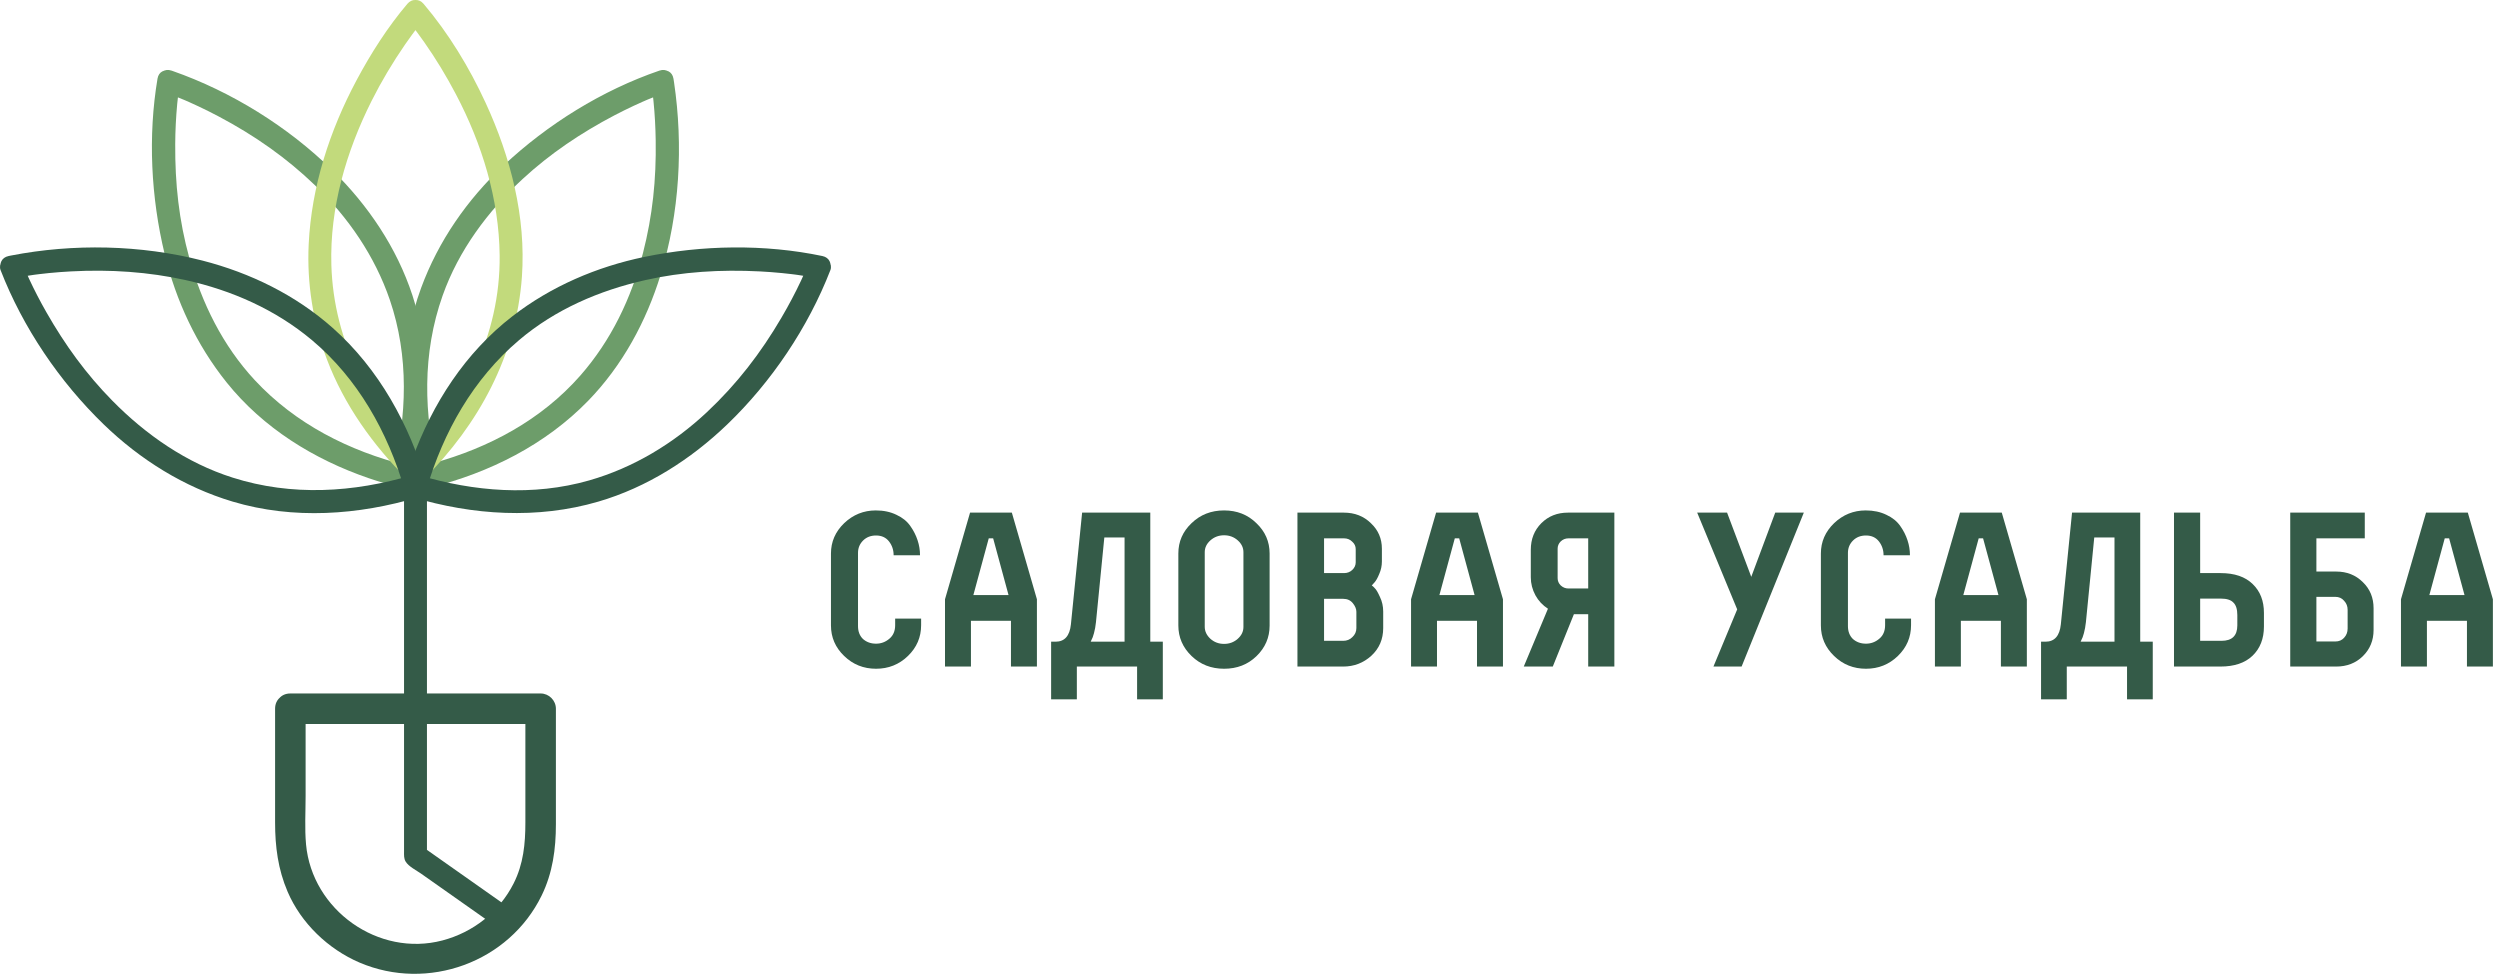
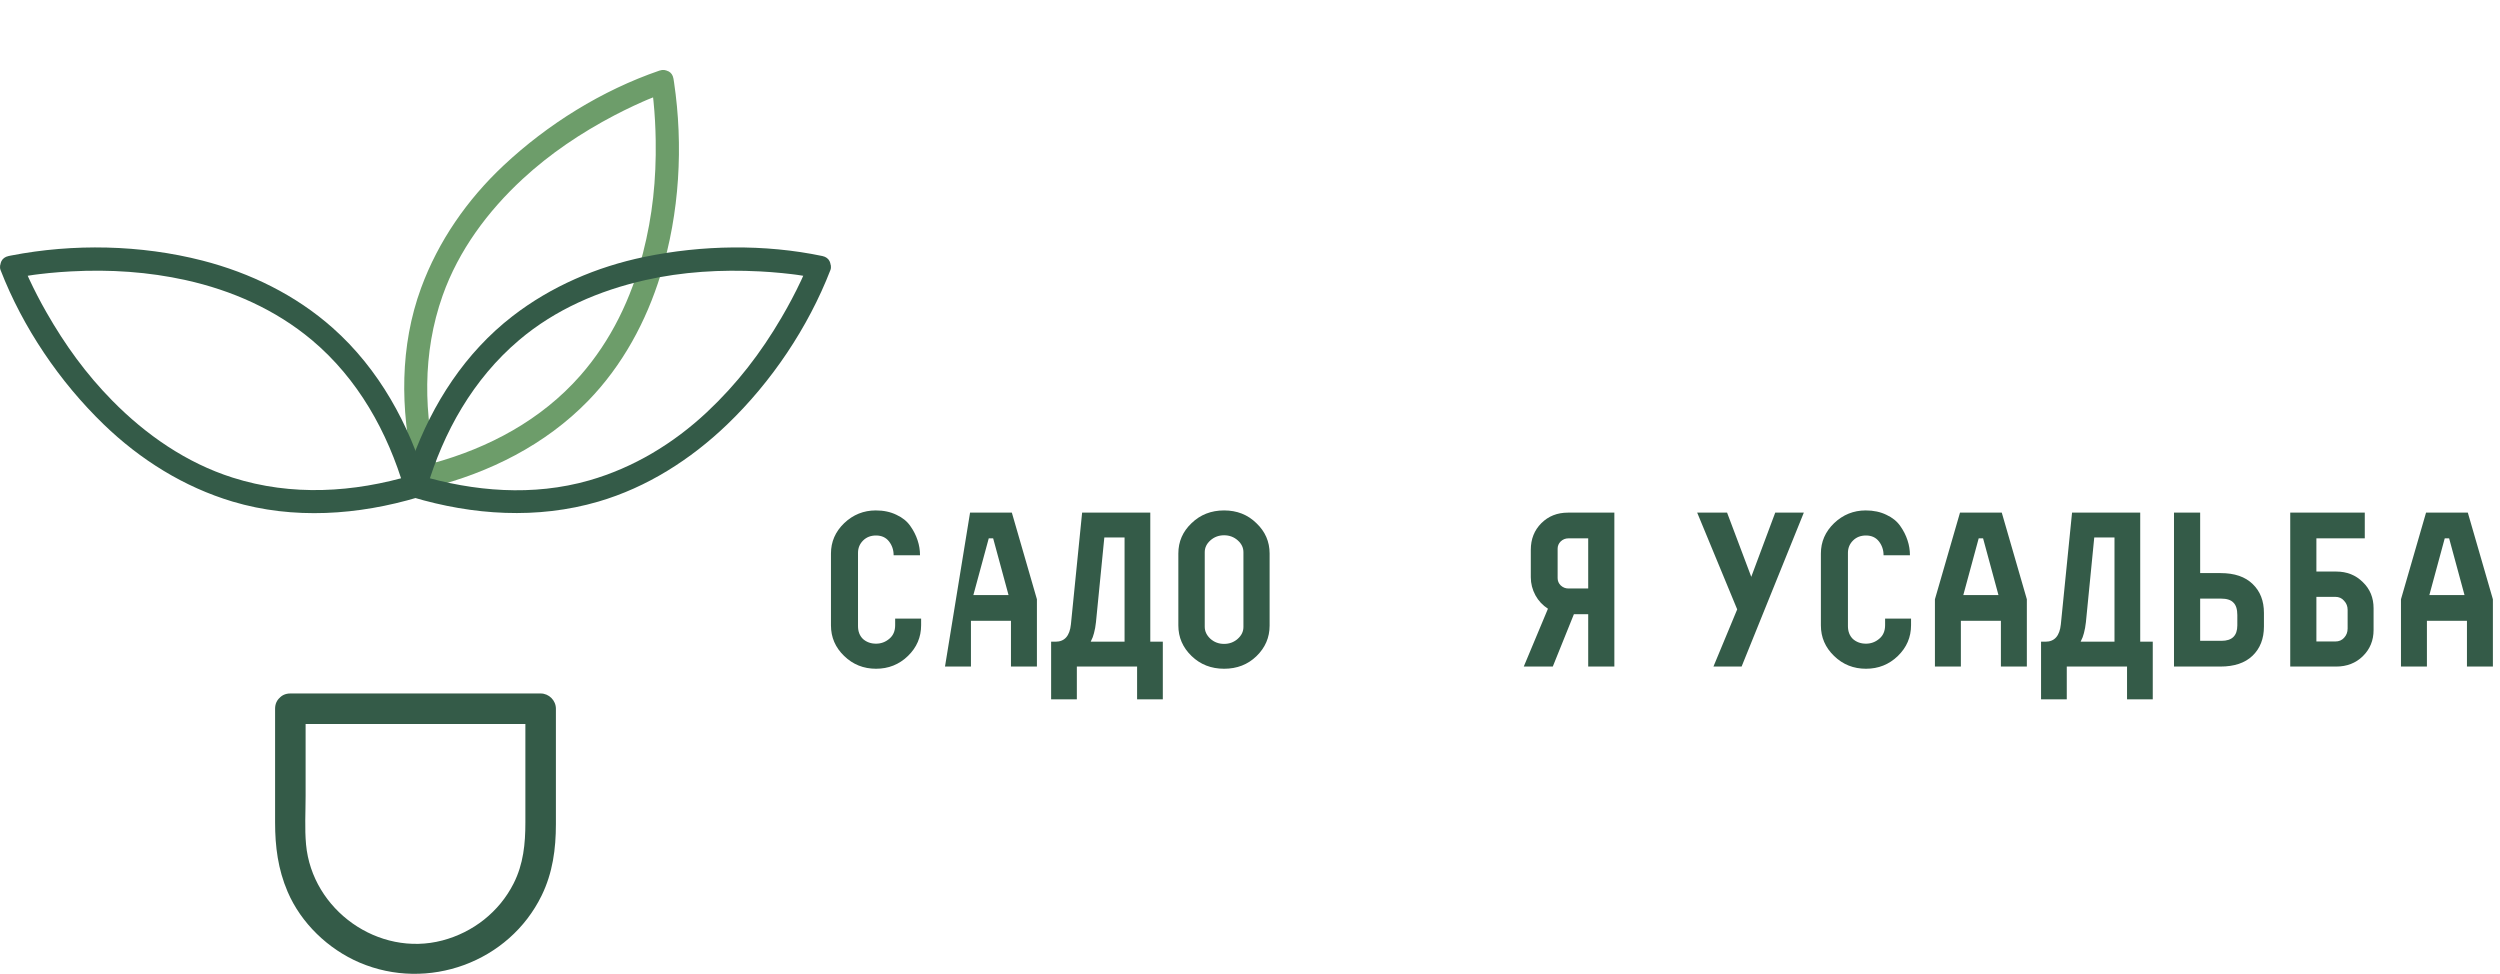
<svg xmlns="http://www.w3.org/2000/svg" width="172" height="67" viewBox="0 0 172 67" fill="none">
-   <path d="M27.798 32.781C27.798 37.602 27.798 42.422 27.798 47.242C27.798 50.251 27.798 53.26 27.798 56.268C27.798 57.042 27.798 57.816 27.798 58.59C27.798 58.825 27.78 59.058 27.906 59.273C28.106 59.614 28.657 59.886 28.968 60.105C30.574 61.237 32.18 62.368 33.786 63.499C34.618 64.086 35.404 62.719 34.581 62.14C32.715 60.825 30.849 59.511 28.983 58.196C29.113 58.422 29.243 58.649 29.374 58.876C29.374 54.055 29.374 49.234 29.374 44.414C29.374 40.537 29.374 36.659 29.374 32.781C29.373 31.766 27.798 31.766 27.798 32.781Z" fill="#345B48" />
  <path d="M45.365 4.859C41.422 6.212 37.677 8.543 34.647 11.384C32.146 13.729 30.157 16.588 28.972 19.811C27.506 23.799 27.532 28.156 28.469 32.261C28.525 32.505 28.585 32.748 28.647 32.99C28.755 33.413 29.206 33.644 29.616 33.54C33.682 32.518 37.516 30.604 40.46 27.579C42.823 25.151 44.465 22.112 45.456 18.888C46.755 14.666 47.021 10.023 46.373 5.656C46.36 5.573 46.347 5.491 46.334 5.409C46.165 4.409 44.648 4.834 44.815 5.828C44.841 5.981 44.863 6.134 44.884 6.288C44.846 6.01 44.89 6.335 44.907 6.474C44.926 6.638 44.945 6.803 44.961 6.968C45.051 7.861 45.098 8.758 45.112 9.656C45.154 12.356 44.897 14.833 44.236 17.412C43.443 20.503 42.049 23.421 39.923 25.842C37.252 28.883 33.636 30.816 29.764 31.875C29.576 31.926 29.386 31.974 29.197 32.022C29.52 32.205 29.843 32.389 30.166 32.572C29.13 28.525 29.047 24.3 30.454 20.332C31.556 17.224 33.561 14.53 35.965 12.308C37.846 10.571 39.976 9.139 42.285 7.929C42.719 7.702 43.158 7.486 43.601 7.278C43.792 7.188 43.984 7.101 44.177 7.016C44.265 6.977 44.353 6.939 44.441 6.901C44.484 6.882 44.525 6.865 44.567 6.847C44.719 6.782 44.392 6.921 44.54 6.858C44.95 6.687 45.364 6.523 45.784 6.379C46.739 6.051 46.328 4.529 45.365 4.859Z" fill="#6D9D6A" />
-   <path d="M11.387 6.378C11.821 6.527 12.247 6.697 12.67 6.874C12.418 6.768 12.714 6.893 12.772 6.918C12.861 6.956 12.95 6.996 13.039 7.035C13.251 7.129 13.461 7.226 13.671 7.325C14.14 7.545 14.604 7.779 15.063 8.022C17.51 9.318 19.712 10.856 21.681 12.757C23.962 14.96 25.793 17.623 26.823 20.64C28.143 24.506 28.008 28.65 27.004 32.572C27.327 32.388 27.65 32.205 27.973 32.022C24.016 31.027 20.33 29.167 17.531 26.156C15.324 23.781 13.879 20.849 13.029 17.763C12.308 15.147 12.04 12.648 12.055 9.917C12.06 8.989 12.107 8.062 12.193 7.138C12.222 6.831 12.256 6.524 12.296 6.218C12.319 6.036 12.264 6.449 12.293 6.236C12.3 6.189 12.306 6.142 12.314 6.095C12.325 6.021 12.336 5.947 12.348 5.873C12.351 5.858 12.353 5.842 12.356 5.827C12.523 4.834 11.005 4.409 10.837 5.408C10.171 9.371 10.388 13.586 11.329 17.479C12.107 20.695 13.521 23.731 15.595 26.315C18.107 29.446 21.594 31.605 25.363 32.898C26.083 33.146 26.816 33.354 27.555 33.54C27.965 33.643 28.415 33.412 28.523 32.99C29.588 28.83 29.728 24.436 28.377 20.325C27.298 17.038 25.323 14.119 22.863 11.708C19.8 8.708 15.919 6.298 11.864 4.879C11.844 4.873 11.825 4.866 11.806 4.859C10.842 4.529 10.432 6.051 11.387 6.378Z" fill="#6D9D6A" />
-   <path d="M28.028 0.262C26.669 1.865 25.521 3.666 24.534 5.515C22.674 8.999 21.43 12.84 21.238 16.8C21.107 19.487 21.538 22.203 22.489 24.718C23.678 27.86 25.658 30.624 28.028 32.986C28.331 33.289 28.837 33.289 29.141 32.986C32.937 29.201 35.525 24.438 35.908 19.039C36.2 14.915 35.129 10.803 33.413 7.08C32.296 4.657 30.871 2.302 29.141 0.262C28.483 -0.514 27.375 0.606 28.028 1.376C28.178 1.553 28.323 1.735 28.466 1.917C28.581 2.064 28.375 1.798 28.535 2.008C28.598 2.091 28.659 2.173 28.721 2.256C28.877 2.465 29.029 2.678 29.18 2.891C29.987 4.039 30.714 5.243 31.367 6.485C33.165 9.902 34.336 13.701 34.376 17.582C34.432 23.096 31.873 28.037 28.027 31.871C28.398 31.871 28.769 31.871 29.14 31.871C25.447 28.188 22.954 23.52 22.798 18.241C22.682 14.309 23.817 10.423 25.57 6.933C26.245 5.589 27.019 4.294 27.872 3.057C28.028 2.832 28.186 2.61 28.347 2.39C28.411 2.302 28.476 2.215 28.542 2.128C28.583 2.073 28.813 1.773 28.65 1.983C28.809 1.777 28.972 1.573 29.14 1.374C29.794 0.606 28.685 -0.514 28.028 0.262Z" fill="#C2DA7C" />
  <path d="M56.581 17.615C52.594 16.78 48.302 16.855 44.328 17.677C41.053 18.355 37.918 19.7 35.266 21.749C32.017 24.26 29.763 27.747 28.367 31.579C28.167 32.125 27.991 32.679 27.827 33.237C27.704 33.656 27.972 34.084 28.377 34.206C32.536 35.449 36.971 35.739 41.169 34.51C44.52 33.529 47.522 31.611 50.029 29.205C53.079 26.278 55.597 22.534 57.131 18.584C57.286 18.183 56.963 17.72 56.581 17.615C56.135 17.492 55.767 17.766 55.612 18.165C55.591 18.221 55.568 18.277 55.545 18.332C55.529 18.373 55.513 18.412 55.497 18.452C55.407 18.669 55.559 18.305 55.494 18.458C55.373 18.743 55.245 19.024 55.114 19.303C54.706 20.171 54.255 21.017 53.771 21.844C52.344 24.283 50.707 26.413 48.639 28.354C46.338 30.511 43.586 32.179 40.537 33.052C36.675 34.157 32.607 33.826 28.795 32.686C28.978 33.009 29.162 33.333 29.345 33.655C30.508 29.705 32.554 26.078 35.718 23.395C38.205 21.286 41.234 19.984 44.388 19.273C46.951 18.695 49.59 18.534 52.286 18.673C52.79 18.699 53.293 18.738 53.795 18.787C54.003 18.807 54.211 18.831 54.418 18.855C54.513 18.866 54.608 18.879 54.703 18.89C54.756 18.897 54.926 18.92 54.672 18.886C54.729 18.893 54.786 18.901 54.842 18.909C55.284 18.971 55.725 19.042 56.162 19.134C57.153 19.341 57.575 17.823 56.581 17.615Z" fill="#345B48" />
  <path d="M1.009 19.133C1.446 19.041 1.887 18.971 2.329 18.908C2.371 18.902 2.413 18.896 2.456 18.891C2.62 18.868 2.255 18.917 2.424 18.895C2.517 18.883 2.611 18.871 2.705 18.86C2.928 18.833 3.152 18.809 3.376 18.786C3.878 18.736 4.382 18.699 4.886 18.672C7.583 18.527 10.218 18.704 12.784 19.273C15.946 19.974 18.955 21.3 21.454 23.394C24.626 26.053 26.669 29.72 27.826 33.654C28.009 33.332 28.193 33.008 28.376 32.685C24.328 33.896 20.062 34.153 16.002 32.859C12.826 31.849 10.039 29.917 7.721 27.559C5.919 25.726 4.481 23.74 3.197 21.492C2.767 20.74 2.368 19.97 2.002 19.185C1.885 18.936 1.774 18.685 1.666 18.432C1.752 18.634 1.681 18.469 1.626 18.332C1.603 18.276 1.581 18.221 1.559 18.165C1.404 17.765 1.036 17.492 0.59 17.615C0.208 17.72 -0.116 18.183 0.04 18.584C1.577 22.542 4.098 26.262 7.142 29.205C9.645 31.625 12.657 33.509 16.002 34.509C20.183 35.76 24.652 35.444 28.794 34.206C29.199 34.084 29.467 33.656 29.344 33.237C28.152 29.184 26.074 25.39 22.892 22.563C20.339 20.295 17.215 18.772 13.921 17.926C9.684 16.84 5.056 16.746 0.76 17.58C0.704 17.591 0.646 17.603 0.59 17.615C-0.403 17.823 0.018 19.341 1.009 19.133Z" fill="#345B48" />
  <path d="M18.926 48.761C18.926 51.367 18.926 53.974 18.926 56.581C18.926 58.243 19.125 59.802 19.787 61.348C20.713 63.514 22.581 65.303 24.737 66.225C29.429 68.232 35.028 66.212 37.271 61.599C38.026 60.046 38.246 58.408 38.246 56.704C38.246 55.161 38.246 53.619 38.246 52.076C38.246 50.971 38.246 49.866 38.246 48.761C38.246 48.188 37.768 47.711 37.196 47.711C31.983 47.711 26.77 47.711 21.557 47.711C21.03 47.711 20.503 47.711 19.976 47.711C18.621 47.711 18.621 49.811 19.976 49.811C25.189 49.811 30.402 49.811 35.615 49.811C36.142 49.811 36.669 49.811 37.196 49.811C36.846 49.461 36.496 49.111 36.146 48.761C36.146 51.367 36.146 53.974 36.146 56.581C36.146 58.05 36.013 59.446 35.335 60.786C34.345 62.74 32.547 64.148 30.438 64.703C26.036 65.862 21.472 62.61 21.056 58.099C20.955 56.997 21.026 55.861 21.026 54.757C21.026 53.137 21.026 51.516 21.026 49.896C21.026 49.517 21.026 49.139 21.026 48.76C21.026 47.406 18.926 47.406 18.926 48.761Z" fill="#345B48" />
  <path d="M124.103 35.269L119.822 45.859H117.885L119.519 41.925L116.766 35.269H118.823L120.487 39.686L122.136 35.269H124.103Z" fill="#345B48" />
  <path d="M131.48 42.56V43.014C131.48 43.841 131.177 44.547 130.572 45.132C129.967 45.717 129.236 46.01 128.379 46.01C127.521 46.01 126.79 45.717 126.185 45.132C125.58 44.547 125.277 43.846 125.277 43.029V38.082C125.277 37.276 125.58 36.58 126.185 35.995C126.8 35.41 127.526 35.117 128.363 35.117C128.898 35.117 129.372 35.218 129.786 35.42C130.199 35.611 130.517 35.869 130.739 36.191C130.961 36.504 131.127 36.832 131.238 37.175C131.349 37.508 131.404 37.85 131.404 38.203H129.589C129.589 37.84 129.483 37.523 129.271 37.25C129.059 36.978 128.762 36.842 128.379 36.842C128.015 36.842 127.718 36.958 127.486 37.19C127.254 37.422 127.138 37.704 127.138 38.037V43.075C127.138 43.448 127.254 43.746 127.486 43.968C127.728 44.179 128.026 44.285 128.379 44.285C128.721 44.285 129.024 44.174 129.286 43.952C129.559 43.73 129.695 43.418 129.695 43.014V42.56H131.48Z" fill="#345B48" />
  <path d="M134.848 35.269H137.722L139.447 41.229V45.859H137.662V42.712H134.908V45.859H133.123V41.229L134.848 35.269ZM137.495 40.942L136.436 37.038H136.134L135.075 40.942H137.495Z" fill="#345B48" />
  <path d="M142.194 45.859V48.113H140.424V44.149H140.727C141.352 44.149 141.705 43.751 141.786 42.954L142.557 35.269H147.247V44.149H148.11V48.113H146.34V45.859H142.194ZM144.085 36.978L143.511 42.803C143.48 43.085 143.435 43.337 143.374 43.559C143.314 43.781 143.258 43.932 143.208 44.013L143.147 44.149H145.477V36.978H144.085Z" fill="#345B48" />
  <path d="M151.371 35.269V39.429H152.778C153.736 39.429 154.473 39.681 154.987 40.185C155.501 40.679 155.759 41.34 155.759 42.167V43.105C155.759 43.942 155.496 44.613 154.972 45.117C154.457 45.611 153.721 45.859 152.763 45.859H149.571V35.269H151.371ZM153.928 43.029V42.318C153.928 41.915 153.837 41.628 153.656 41.456C153.484 41.275 153.202 41.184 152.808 41.184H151.371V44.089H152.839C153.565 44.089 153.928 43.736 153.928 43.029Z" fill="#345B48" />
  <path d="M161.517 43.241V41.955C161.517 41.713 161.436 41.507 161.275 41.335C161.123 41.154 160.922 41.063 160.669 41.063H159.368V44.134H160.669C160.922 44.134 161.123 44.048 161.275 43.877C161.436 43.705 161.517 43.493 161.517 43.241ZM162.697 37.038H159.368V39.323H160.73C161.466 39.323 162.076 39.565 162.561 40.049C163.055 40.523 163.302 41.123 163.302 41.849V43.347C163.302 44.063 163.055 44.663 162.561 45.148C162.076 45.621 161.466 45.859 160.73 45.859H157.568V35.269H162.697V37.038Z" fill="#345B48" />
  <path d="M166.912 35.269H169.786L171.511 41.229V45.859H169.726V42.712H166.972V45.859H165.187V41.229L166.912 35.269ZM169.559 40.942L168.5 37.038H168.198L167.139 40.942H169.559Z" fill="#345B48" />
  <path d="M63.373 42.56V43.014C63.373 43.841 63.07 44.547 62.465 45.132C61.86 45.717 61.129 46.01 60.271 46.01C59.414 46.01 58.683 45.717 58.078 45.132C57.472 44.547 57.17 43.846 57.17 43.029V38.082C57.17 37.276 57.472 36.58 58.078 35.995C58.693 35.41 59.419 35.117 60.256 35.117C60.791 35.117 61.265 35.218 61.678 35.42C62.092 35.611 62.41 35.869 62.631 36.191C62.853 36.504 63.02 36.832 63.131 37.175C63.242 37.508 63.297 37.85 63.297 38.203H61.482C61.482 37.84 61.376 37.523 61.164 37.25C60.952 36.978 60.655 36.842 60.271 36.842C59.908 36.842 59.611 36.958 59.379 37.19C59.147 37.422 59.031 37.704 59.031 38.037V43.075C59.031 43.448 59.147 43.746 59.379 43.968C59.621 44.179 59.918 44.285 60.271 44.285C60.614 44.285 60.917 44.174 61.179 43.952C61.451 43.73 61.587 43.418 61.587 43.014V42.56H63.373Z" fill="#345B48" />
-   <path d="M66.74 35.269H69.615L71.34 41.229V45.859H69.554V42.712H66.801V45.859H65.016V41.229L66.74 35.269ZM69.388 40.942L68.329 37.038H68.026L66.967 40.942H69.388Z" fill="#345B48" />
+   <path d="M66.74 35.269H69.615L71.34 41.229V45.859H69.554V42.712H66.801V45.859H65.016L66.74 35.269ZM69.388 40.942L68.329 37.038H68.026L66.967 40.942H69.388Z" fill="#345B48" />
  <path d="M74.087 45.859V48.113H72.317V44.149H72.62C73.245 44.149 73.598 43.751 73.679 42.954L74.45 35.269H79.14V44.149H80.002V48.113H78.232V45.859H74.087ZM75.978 36.978L75.403 42.803C75.373 43.085 75.328 43.337 75.267 43.559C75.207 43.781 75.151 43.932 75.101 44.013L75.04 44.149H77.37V36.978H75.978Z" fill="#345B48" />
  <path d="M87.349 38.082V43.045C87.349 43.862 87.046 44.562 86.441 45.148C85.846 45.722 85.105 46.01 84.217 46.01C83.329 46.01 82.583 45.717 81.978 45.132C81.373 44.547 81.07 43.846 81.07 43.029V38.082C81.07 37.266 81.373 36.569 81.978 35.995C82.583 35.41 83.329 35.117 84.217 35.117C85.105 35.117 85.846 35.41 86.441 35.995C87.046 36.569 87.349 37.266 87.349 38.082ZM85.548 43.135V37.992C85.548 37.679 85.417 37.407 85.155 37.175C84.893 36.943 84.58 36.827 84.217 36.827C83.854 36.827 83.541 36.943 83.279 37.175C83.017 37.407 82.886 37.679 82.886 37.992V43.12C82.886 43.433 83.017 43.71 83.279 43.952C83.541 44.184 83.854 44.3 84.217 44.3C84.58 44.3 84.893 44.184 85.155 43.952C85.417 43.72 85.548 43.448 85.548 43.135Z" fill="#345B48" />
-   <path d="M92.471 37.038H91.095V39.429H92.471C92.693 39.429 92.88 39.358 93.031 39.217C93.193 39.066 93.273 38.889 93.273 38.688V37.78C93.273 37.578 93.193 37.407 93.031 37.266C92.88 37.114 92.693 37.038 92.471 37.038ZM91.095 41.199V44.089H92.411C92.663 44.089 92.875 44.003 93.046 43.831C93.228 43.66 93.319 43.453 93.319 43.211V42.092C93.319 41.9 93.238 41.703 93.077 41.502C92.915 41.3 92.693 41.199 92.411 41.199H91.095ZM89.264 35.269H92.456C93.203 35.269 93.823 35.511 94.317 35.995C94.821 36.469 95.074 37.054 95.074 37.75V38.627C95.074 38.93 95.013 39.217 94.892 39.489C94.781 39.762 94.67 39.958 94.559 40.079L94.378 40.276C94.438 40.316 94.509 40.382 94.589 40.473C94.68 40.553 94.796 40.75 94.937 41.063C95.089 41.375 95.164 41.713 95.164 42.076V43.211C95.164 43.978 94.892 44.613 94.347 45.117C93.803 45.611 93.157 45.859 92.411 45.859H89.264V35.269Z" fill="#345B48" />
-   <path d="M98.804 35.269H101.679L103.404 41.229V45.859H101.618V42.712H98.865V45.859H97.08V41.229L98.804 35.269ZM101.452 40.942L100.393 37.038H100.09L99.031 40.942H101.452Z" fill="#345B48" />
  <path d="M108.284 42.258L106.832 45.859H104.835L106.499 41.88C106.136 41.648 105.848 41.34 105.637 40.957C105.425 40.563 105.319 40.15 105.319 39.716V37.825C105.319 37.089 105.561 36.479 106.045 35.995C106.529 35.511 107.139 35.269 107.876 35.269H111.068V45.859H109.268V42.258H108.284ZM107.165 37.75V39.777C107.165 39.968 107.235 40.135 107.376 40.276C107.528 40.417 107.704 40.488 107.906 40.488H109.268V37.038H107.906C107.704 37.038 107.528 37.109 107.376 37.25C107.235 37.392 107.165 37.558 107.165 37.75Z" fill="#345B48" />
</svg>